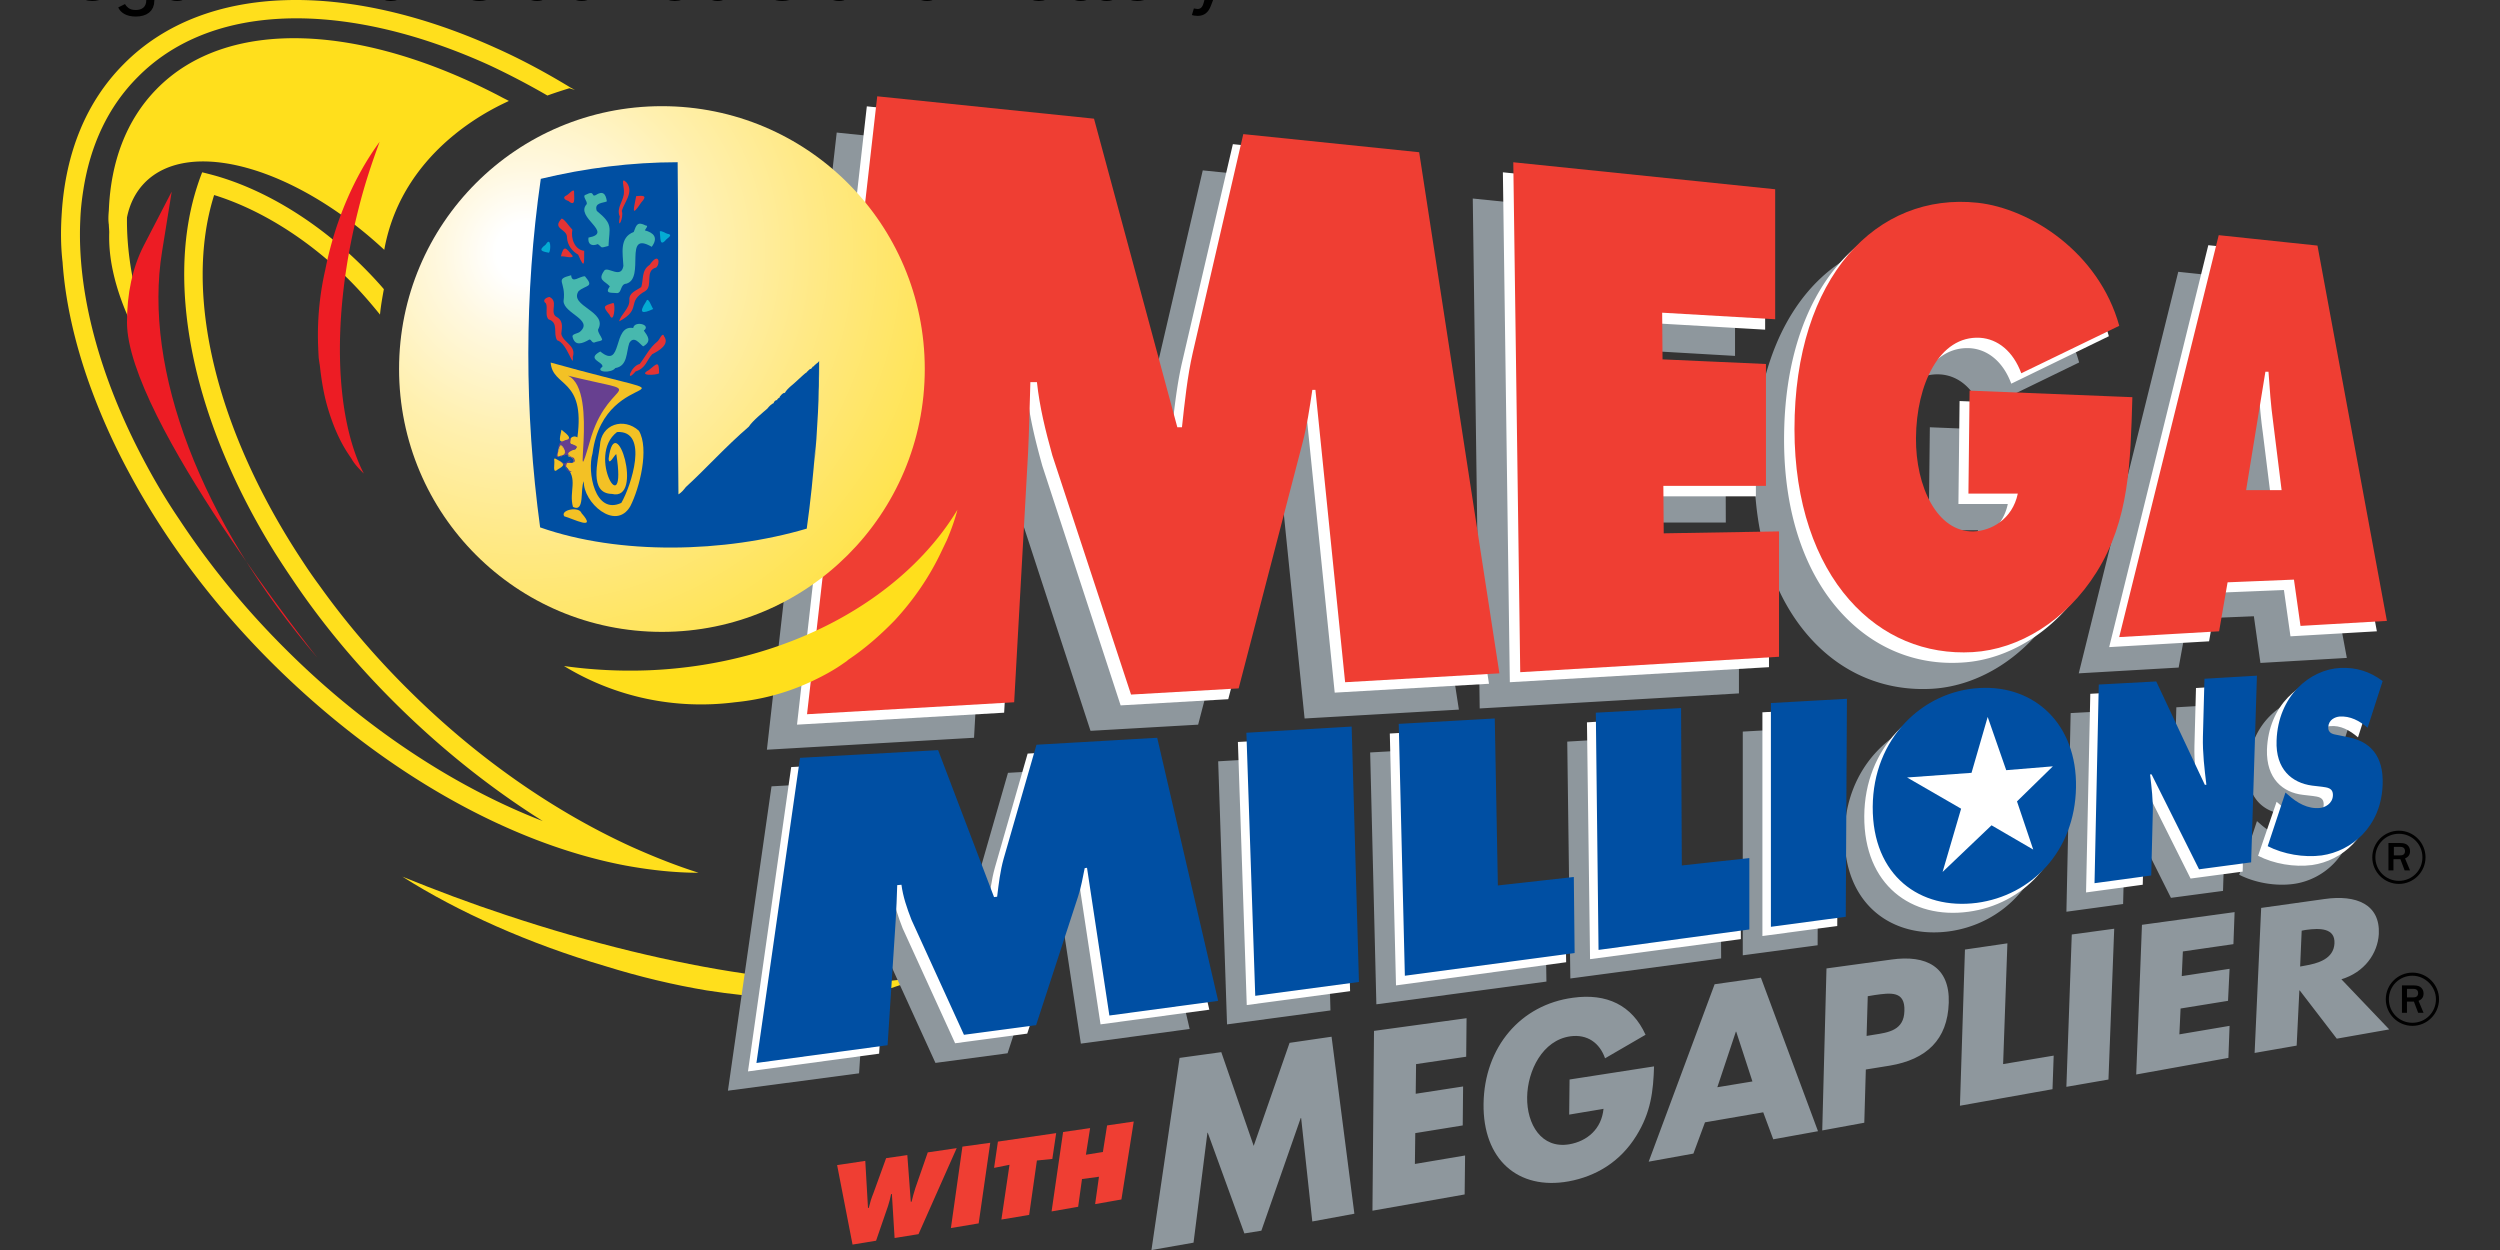
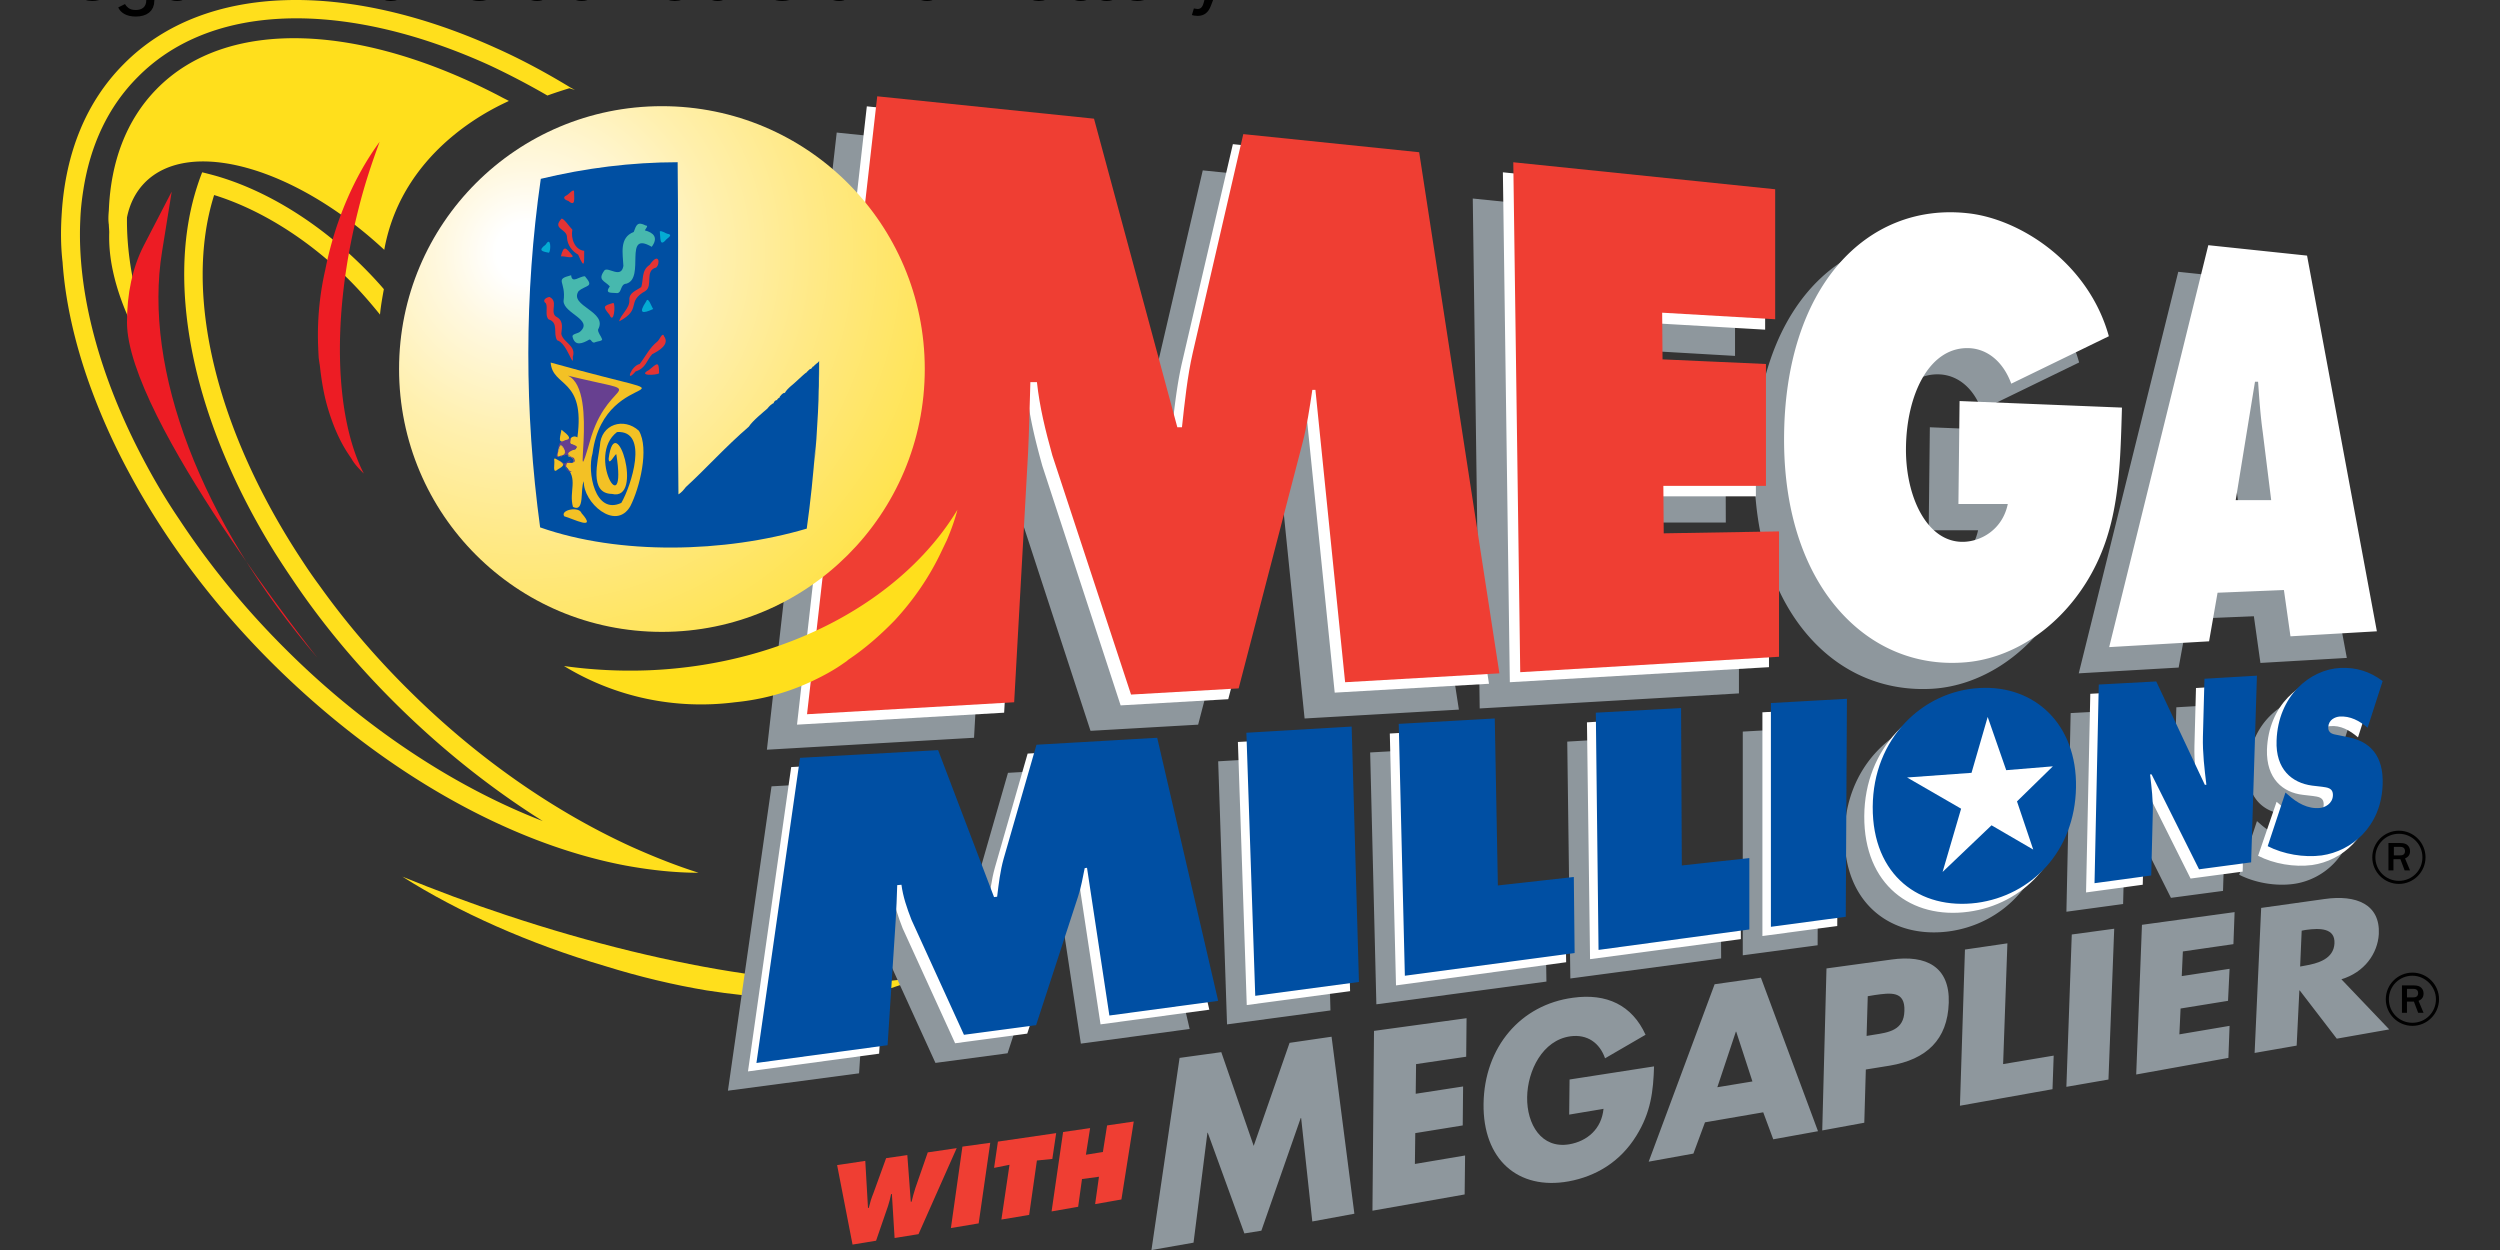
<svg xmlns="http://www.w3.org/2000/svg" viewBox="0 0 529.17 264.58">
  <rect x="0" y="0" width="529.17" height="264.58" fill="#333333" stroke="none" />
  <defs>
    <radialGradient id="a" cx="893.82" cy="1021.4" r="635.81" gradientTransform="matrix(1.29 0 0 -1.29 -521.24 1660.2)" gradientUnits="userSpaceOnUse">
      <stop offset=".05" stop-color="#fff" />
      <stop offset=".14" stop-color="#fff8e0" />
      <stop offset=".31" stop-color="#fff0af" />
      <stop offset=".48" stop-color="#ffe986" />
      <stop offset=".64" stop-color="#ffe562" />
      <stop offset=".79" stop-color="#ffe241" />
      <stop offset=".91" stop-color="#ffe028" />
      <stop offset="1" stop-color="#ffdf1c" />
    </radialGradient>
  </defs>
  <path fill="#ffdf1c" d="M107.216 193.722c-7.674-2.531-15.022-5.307-22.044-8.165 11.839 7.512 26.861 14.207 42.946 18.94 7.348 2.287 14.615 4.002 21.472 5.144 2.694.408 5.062.735 7.43.98l1.713.164.735.081c4.735.49 9.307.653 13.635.572 5.96-.164 11.104-.898 15.268-2.204l1.47-.491.245-.081.734-.246c1.307-.49 2.45-.98 3.511-1.632-17.88 3.51-51.028-1.061-87.115-13.063" />
  <g fill="#8e979d">
    <path d="m177.106 28.06 45.884 4.735 17.554 65.316h.98c.571-5.225 1.143-10.777 2.285-15.757l10.778-46.292 37.23 3.837 16.982 110.302-32.658 1.878-6.287-61.886h-.653c-.572 3.837-1.143 7.756-2.123 11.43l-13.471 51.763-22.778 1.306-16.574-50.702c-1.47-5.307-2.694-10.205-3.266-15.513l-1.387-.081a459.165 459.165 0 0 1-.49 15.022l-2.94 52.742-43.844 2.531zM365.219 84.721l.078 25.881h-21.718v9.962l24.499-.326v26.534l-54.872 3.184-1.468-107.935 55.512 5.715v27.597l-23.92-1.39.093 9.88zM442.776 91.824c-.408 14.124-.653 25.962-7.593 37.066-6.45 10.287-16.41 16.329-26.208 16.9-9.96.573-19.186-3.183-26.126-11.103-7.103-8.083-11.593-20.33-11.512-36.087 0-32.33 17.472-50.212 38.782-47.925 11.104 1.225 25.636 10.45 29.964 26.045l-20.657 10.043c-1.714-4.654-4.98-7.266-8.735-7.512-8.573-.49-13.471 9.798-13.554 21.229-.081 10.37 4.49 19.922 12.165 19.758 3.674-.082 8.246-2.531 9.388-8.001h-10.45l.245-21.799 34.291 1.387zM466.868 111.42l4.083-25.066h.653c.245 3.51.49 7.103.98 10.613l1.796 14.451h-7.512zm-3.837 19.594 14.043-.572 1.387 9.879 18.288-1.061-14.777-79.523-20.902-2.205-21.064 84.993 21.145-1.225 1.879-10.286zM280.146 159.834l1.469 54.043-21.89 2.953-1.875-55.684zM291.333 212.58l-1.313-53.309 20.405-1.156.656 35.357 16-1.719.25 16.015zM332.393 207.112l-.657-50.138 18.046-1.057.25 33.305 14.202-1.546.078 15.186zM384.89 153.956l-.157 46.125-15.843 2.125v-47.352zM412.81 166.286c4.408-.326 7.102 3.266 7.102 7.92-.081 4.981-3.02 8.654-7.267 9.145-4.328.49-7.266-2.694-7.266-7.756.08-4.736 2.938-8.98 7.429-9.307m.245-14.615c-12.084.653-22.534 10.696-22.616 25.147-.081 14.615 10.043 21.881 22.044 20.33 11.512-1.551 20.738-10.859 20.983-24.413.164-13.47-8.818-21.717-20.411-21.064M438.292 150.936l12.165-.653 10.287 21.881h.326c-.408-3.348-.817-6.776-.734-10.206l.326-12.246 11.104-.653-1.224 39.517-11.023 1.47-10.043-20.085h-.327c.327 2.776.653 5.47.572 8.165l-.327 13.227-12.002 1.633.898-42.047zM477.727 173.801l.572.491c1.878 1.714 4.164 3.02 6.695 2.776 1.06-.08 2.693-.898 2.776-2.612.081-1.714-1.306-1.714-2.286-1.878l-2.123-.245c-4.245-.49-7.756-3.43-7.512-9.553.327-9.388 7.021-14.94 13.471-15.349 3.347-.164 6.287.735 8.98 2.777l-3.183 9.879c-1.714-1.47-3.675-2.613-5.961-2.367-.898.08-2.286.653-2.367 2.204-.081 1.47 1.225 1.552 2.04 1.714l2.367.49c4.328.9 7.348 3.757 7.103 10.044-.326 8.9-6.614 14.124-12.9 14.941-3.755.49-8.081-.245-11.43-1.96l3.756-11.348zM163.306 166.443l29.23-1.633 11.838 31.107.653-.081c.327-2.694.653-5.47 1.388-8.082l6.94-24.168 25.554-1.47 12.9 55.683-23.024 3.103-4.736-31.27-.49.08c-.327 1.96-.734 4.002-1.388 5.962l-8.899 27.27-15.268 2.04-11.104-24.33c-.98-2.53-1.796-4.898-2.123-7.429l-.898.081c-.082 2.45-.082 4.981-.327 7.512l-1.714 26.372-27.759 3.675 9.226-64.418z" />
  </g>
  <g fill="#fff">
    <path d="m183.48 22.508 45.885 4.736 17.553 65.316h.98c.572-5.225 1.144-10.778 2.286-15.757l10.777-46.292 37.23 3.837 16.982 110.383-32.657 1.878-6.287-61.886h-.653c-.572 3.837-1.144 7.756-2.123 11.43l-13.471 51.845-22.779 1.307-16.574-50.702c-1.47-5.307-2.693-10.205-3.265-15.513h-1.387a459.165 459.165 0 0 1-.491 15.023l-2.939 52.741-43.844 2.532zM371.578 79.251l.093 25.8h-21.717v9.96l24.483-.326v26.534l-54.856 3.184-1.469-107.933 55.512 5.796V69.78l-23.92-1.387.078 9.879zM449.15 86.273c-.407 14.124-.652 25.962-7.593 37.066-6.45 10.287-16.41 16.329-26.207 16.9-9.96.654-19.187-3.184-26.127-11.103-7.102-8.083-11.593-20.33-11.593-36.087 0-32.33 17.473-50.213 38.782-47.925 11.104 1.143 25.636 10.45 29.964 26.045l-20.657 10.043c-1.714-4.654-4.98-7.267-8.735-7.512-8.573-.49-13.471 9.798-13.554 21.228-.081 10.287 4.49 19.923 12.165 19.758 3.675-.08 8.246-2.53 9.389-8h-10.451l.245-21.8 34.373 1.388zM473.227 105.867 477.31 80.8h.653c.245 3.51.49 7.103.98 10.614l1.796 14.45h-7.512zm-3.837 19.594 14.043-.572 1.387 9.798 18.288-1.061-14.777-79.523-20.902-2.205-20.983 85.075 21.146-1.225 1.796-10.287z" />
  </g>
  <path fill="#ef3e33" d="m185.683 20.385 45.885 4.735 17.635 65.316h.98c.571-5.224 1.143-10.777 2.285-15.756l10.696-46.293 37.23 3.838 16.982 110.302-32.657 1.878-6.287-61.887h-.653c-.572 3.837-1.144 7.756-2.123 11.43l-13.471 51.763-22.779 1.306-16.655-50.62c-1.47-5.307-2.693-10.206-3.265-15.513h-1.388c-.164 4.98-.245 10.124-.49 15.022l-2.94 52.742-43.843 2.531 14.86-130.794zM373.796 77.047v25.8H352.08l.078 10.043 24.405-.41v26.536l-54.778 3.266-1.469-107.936 55.434 5.716v27.513l-23.92-1.387.078 9.88z" />
  <path fill="url(#a)" d="M1172 500.71c0 197.17-159.48 356.65-356.65 356.65S458.7 697.88 458.7 500.71s159.48-356.65 356.65-356.65S1172 303.54 1172 500.71z" transform="translate(12.913) scale(.156)" />
-   <path fill="#ef3e33" d="M451.354 84.068c-.408 14.124-.653 25.963-7.594 37.067-6.45 10.286-16.41 16.328-26.207 16.9-9.96.572-19.187-3.184-26.127-11.104-7.102-8.082-11.593-20.411-11.593-36.087 0-32.33 17.473-50.212 38.782-47.925 11.104 1.225 25.636 10.451 29.964 26.045L427.84 79.008c-1.714-4.655-4.98-7.267-8.735-7.512-8.573-.491-13.471 9.797-13.554 21.228-.081 10.287 4.49 19.922 12.165 19.758 3.675-.081 8.246-2.531 9.388-8.001h-10.45l.245-21.799 34.454 1.388zM475.43 103.745l4.083-25.066h.653c.245 3.511.49 7.103.98 10.614l1.796 14.45h-7.512zm-3.918 19.513 14.043-.572 1.387 9.798 18.288-1.061-14.696-79.44-20.902-2.205-21.064 85.074 21.145-1.225 1.797-10.37z" />
  <path fill="#ffdf1c" d="M13.08 44.96c.817-12.492 5.062-23.35 13.145-31.433 17.227-17.39 47.6-17.472 78.787-3.348 5.307 2.367 10.613 5.225 15.84 8.409.326.164.571.327.898.49-.408-.163-.817-.245-1.225-.407-1.552.49-3.103.98-4.655 1.551a159.197 159.197 0 0 0-12.164-6.368 127.622 127.622 0 0 0-13.88-5.389C65.251.627 42.716 2.585 29.163 16.302c-6.288 6.287-10.044 14.45-11.512 23.84-.327 2.041-.572 4.165-.653 6.37-.735 15.267 4.001 33.147 13.47 50.946 2.205 4.164 4.655 8.328 7.43 12.41 6.287 9.553 13.88 18.941 22.778 27.76 16.493 16.41 35.598 28.983 54.212 36.167-10.777-6.776-21.31-15.104-31.107-24.82-8.492-8.409-15.84-17.308-21.963-26.453a208.817 208.817 0 0 1-3.592-5.47C41.246 89.782 35.04 61.37 41.49 40.224c.408-1.306.817-2.531 1.306-3.756 1.307.327 2.613.653 3.919 1.06 10.043 3.104 20.656 9.553 30.045 18.86 1.551 1.552 3.103 3.185 4.49 4.818-.326 1.796-.653 3.592-.817 5.388-2.04-2.53-4.164-4.98-6.53-7.348-8.981-8.9-19.106-15.022-28.577-17.961-6.614 20.983.49 50.048 18.86 77.726a100.322 100.322 0 0 0 3.348 4.817c5.47 7.675 11.838 15.187 19.024 22.29 14.45 14.369 30.862 25.718 47.19 33.147 4.736 2.123 9.472 4.001 14.125 5.47-5.063 0-10.287-.572-15.595-1.551-24.82-4.736-51.68-20.004-74.542-42.7-12.818-12.737-23.023-26.618-30.454-40.497a137.271 137.271 0 0 1-8.328-18.614c-3.18-8.898-5.138-17.635-5.709-25.881-.408-3.51-.408-7.022-.164-10.532" />
  <path fill="#ffdf1c" d="M23.04 44.47c.408-10.205 3.675-19.023 10.044-25.554 15.103-15.513 43.68-13.797 72.909 1.552.572.326 1.144.571 1.714.898-1.306.734-22.37 9.226-26.372 31.515C62.557 35.41 40.022 28.96 30.552 38.757c-1.878 1.96-3.102 4.41-3.674 7.267-.082 5.96.817 12.41 2.693 19.186a108.781 108.781 0 0 0 5.96 16.166c-5.96-8.082-9.96-16.329-11.592-23.84-.653-2.94-.899-5.716-.817-8.328 0-.572-.082-1.144-.082-1.633-.164-1.06-.08-2.123 0-3.103" />
  <path fill="#ed1c24" d="m30.471 51.9 5.878-11.35-2.04 12.656c-4.083 24.983 8.165 57.151 32.902 86.054 0 0-40.333-50.62-40.333-71.031 0-6.042 1.143-11.593 3.592-16.33" />
  <path fill="#ffdf1c" d="M137.425 141.872a100.799 100.799 0 0 1-18.044-.898c10.696 6.53 23.433 9.307 36.168 7.674 5.878-.571 11.512-2.123 16.738-4.654 2.04-.98 3.837-1.96 5.551-3.103l1.307-.898.49-.408c3.43-2.286 6.695-5.144 9.715-8.246 4.083-4.41 7.43-9.308 9.96-14.696l.899-1.878.164-.327.408-.98c.734-1.796 1.387-3.674 1.878-5.55-11.43 18.94-36.087 32.74-65.235 33.964" />
  <path fill="#ed1c24" d="M75.946 43.98c1.225-4.898 2.777-9.552 4.41-13.962-5.39 7.348-9.472 16.82-11.512 27.107a62.213 62.213 0 0 0-1.552 13.797c0 1.714.082 3.266.164 4.817l.164 1.144.082.49c.326 3.02.817 6.042 1.632 8.818 1.144 3.919 2.613 7.267 4.49 10.044l.654.98.081.163.327.49c.653.9 1.387 1.634 2.123 2.368-6.123-11.92-6.94-33.312-1.061-56.254" />
  <g fill="#fff">
    <path d="m284.302 155.834 1.469 53.965-21.874 2.937-1.875-55.683zM295.489 208.58l-1.313-53.318 20.42-1.142.657 35.274 15.999-1.718.25 15.999zM336.564 203.018l-.656-50.123 18.046-1.06.234 33.31 14.218-1.547.078 15.186zM389.06 149.875l-.171 46.128-15.843 2.125v-47.356zM417.059 162.208c4.49-.326 7.103 3.266 7.021 7.92-.08 4.981-3.02 8.654-7.266 9.145-4.328.49-7.267-2.694-7.267-7.756.081-4.735 2.939-8.98 7.512-9.307m.164-14.615c-12.084.653-22.534 10.697-22.616 25.147-.08 14.615 10.043 21.882 22.044 20.249 11.512-1.552 20.738-10.859 20.983-24.413.246-13.39-8.818-21.636-20.41-20.983M442.448 146.853l12.165-.653 10.287 21.882h.326c-.408-3.349-.817-6.777-.734-10.206l.326-12.246 11.104-.653-1.224 39.516-11.023 1.47-10.043-20.084h-.327c.327 2.776.653 5.47.572 8.165l-.327 13.227-12.002 1.633.898-42.048zM481.883 169.708l.572.49c1.878 1.715 4.164 3.02 6.613 2.777 1.061-.081 2.777-.898 2.777-2.612.081-1.714-1.306-1.714-2.286-1.878l-2.123-.246c-4.245-.49-7.756-3.43-7.594-9.552.327-9.389 7.022-15.023 13.472-15.35 3.346-.163 6.287.735 8.98 2.858l-3.184 9.88c-1.714-1.47-3.675-2.613-5.96-2.368-.899.082-2.286.654-2.368 2.205-.08 1.47 1.307 1.551 2.04 1.714l2.368.49c4.328.899 7.348 3.757 7.103 10.044-.327 8.9-6.614 14.042-12.9 14.94-3.756.491-8.082-.244-11.43-1.958l3.918-11.43zM167.47 162.365l29.23-1.633 11.838 31.107.653-.08c.327-2.694.653-5.47 1.387-8.083l6.94-24.167 25.555-1.47 12.9 55.682-23.024 3.103-4.736-31.27h-.49c-.408 1.96-.735 4.001-1.388 5.96l-8.9 27.27-15.267 2.041-11.104-24.33c-.98-2.53-1.797-4.898-2.123-7.429l-.899.081c-.08 2.45-.08 4.981-.245 7.512l-1.714 26.372-27.759 3.756 9.145-64.418z" />
  </g>
  <g fill="#004fa3">
    <path d="m286.099 153.793 1.546 54.053-21.951 2.937-1.875-55.683zM297.364 206.534l-1.297-53.312 20.327-1.144.656 35.348 16.077-1.797.172 16.093zM338.36 201.065l-.577-50.21 18.046-.98.156 33.316 14.296-1.562v15.108zM390.936 147.914l-.25 46.136-15.843 2.125v-47.363zM444.245 144.894l12.165-.653 10.286 21.881h.327c-.408-3.348-.817-6.776-.734-10.205l.326-12.246 11.104-.654-1.225 39.517-11.022 1.47-10.044-20.085h-.326c.326 2.777.653 5.47.572 8.165l-.327 13.228-12.002 1.632.898-42.047zM483.758 167.755l.572.49c1.878 1.715 4.163 3.02 6.695 2.777 1.06-.081 2.693-.898 2.776-2.612.081-1.714-1.306-1.714-2.286-1.878l-2.123-.246c-4.245-.572-7.756-3.43-7.512-9.552.326-9.389 7.021-15.023 13.47-15.35 3.348-.163 6.288.735 8.982 2.777l-3.185 9.88c-1.714-1.471-3.674-2.532-5.96-2.368-.899.081-2.286.653-2.367 2.205-.081 1.47 1.225 1.551 2.04 1.714l2.367.49c4.328.899 7.348 3.756 7.103 10.043-.327 8.9-6.614 14.043-12.9 14.942-3.755.49-8.081-.246-11.43-1.96l3.756-11.349zM169.34 160.412l29.23-1.633 11.838 31.107.653-.08c.327-2.694.653-5.47 1.388-8.083l6.94-24.086 25.554-1.47 12.9 55.682-23.024 3.103-4.736-31.27-.49.081c-.408 1.96-.734 4.002-1.388 5.96l-8.899 27.271-15.268 2.04-11.104-24.33c-.98-2.53-1.796-4.897-2.123-7.428l-.898.08c-.082 2.45-.164 4.982-.327 7.513l-1.714 26.372-27.759 3.756 9.226-64.582zM419.012 145.628c-12.084.653-22.534 10.696-22.616 25.147-.081 14.615 10.043 21.882 22.044 20.33 11.512-1.551 20.738-10.859 20.983-24.412.245-13.471-8.818-21.718-20.411-21.065" />
  </g>
  <path fill="#fff" d="m430.37 179.832-8.827-5.14-10.359 9.874 3.922-13.39-11.437-6.608 13.64-.985 3.422-11.832 3.921 11.27 9.875-.813-7.594 7.422z" />
  <path d="M510.131 184.238h-1.144l-.898-2.367h-1.47v2.367h-1.061v-5.796h2.531c.734 0 1.225.164 1.552.49s.49.735.49 1.225c0 .735-.326 1.225-1.06 1.552l1.06 2.53zm-3.43-3.184h1.307c.408 0 .653-.081.817-.245s.245-.408.245-.653-.08-.49-.245-.653c-.164-.164-.408-.246-.734-.246h-1.388v1.797z" />
  <path d="M507.772 187.097c-3.103 0-5.634-2.53-5.634-5.634s2.531-5.634 5.634-5.634 5.634 2.532 5.634 5.634-2.531 5.634-5.634 5.634m0-10.613c-2.776 0-4.981 2.205-4.981 4.981s2.205 4.981 4.981 4.981 4.98-2.205 4.98-4.981-2.204-4.98-4.98-4.98M512.99 214.377h-1.143l-.899-2.367h-1.47v2.367h-1.06v-5.797h2.53c.735 0 1.225.165 1.552.491s.49.734.49 1.225c0 .734-.326 1.225-1.06 1.551l1.06 2.532zm-3.51-3.265h1.306c.408 0 .653-.082.817-.246s.245-.408.245-.653-.081-.49-.245-.653c-.164-.164-.408-.245-.734-.245h-1.388v1.797z" />
  <path d="M510.631 217.142c-3.103 0-5.634-2.53-5.634-5.634s2.531-5.634 5.634-5.634 5.634 2.531 5.634 5.634-2.53 5.634-5.634 5.634m0-10.613c-2.776 0-4.98 2.205-4.98 4.981s2.204 4.98 4.98 4.98 4.981-2.204 4.981-4.98c0-2.694-2.286-4.98-4.98-4.98" />
  <g fill="#8e979d">
    <path d="m286.677 256.906-8.906 1.64-2.36-21.89h-.093L266.99 260.5l-3.593.578-7.75-21.311h-.078l-2.937 23.264-8.906 1.563 5.953-40.67 8.828-1.218 6.859 19.842 7.593-21.811 8.89-1.297zM299.488 246.375l10.625-1.797-.094 8.25-19.514 3.437.328-38.06 19.592-2.687-.078 8.155-10.609 1.563-.078 6.28 10.03-1.546-.077 8.25-10.046 1.624zM350.11 225.72c-.164 5.225-.653 9.715-3.756 14.696-3.43 5.551-8.573 8.573-14.288 9.634-10.777 1.959-18.207-4.655-18.044-16.41.164-12.003 7.838-20.983 18.94-22.452 7.103-.98 12.492 1.552 15.35 7.839l-8.573 4.98c-1.144-3.265-3.756-5.143-7.348-4.654-5.878.817-9.062 7.267-9.145 12.9-.081 5.715 3.02 10.94 8.9 9.96 3.837-.653 6.859-3.266 7.266-7.512l-7.266 1.225.08-7.43 17.881-2.776zM360.89 237.563l-2.45 6.614-9.47 1.714 13.961-37.557 9.798-1.388 12.084 32.495-9.472 1.714-2.123-5.715-12.329 2.123zm6.614-19.186h-.08l-3.92 11.757 7.43-1.225zM386.608 204.987l13.716-1.878c7.43-1.06 12.41 1.551 12.165 9.145-.245 7.838-4.736 12.002-12.491 13.308l-5.063.817-.326 11.267-8.9 1.633zm8.491 14.288 1.47-.245c3.266-.49 6.45-.98 6.532-5.062.164-4.245-2.858-3.838-6.288-3.349l-1.47.246-.245 8.409zM424.902 199.675l-.906 25.56 10.703-1.796-.25 7.109-19.593 3.5 1.062-33.06zM437.386 230.048l1.14-32.248 8.984-1.219-1.218 31.92zM461.306 218.94l10.624-1.798-.25 6.781-19.514 3.516 1.219-31.686 19.608-2.687-.25 6.78-10.702 1.547-.235 5.219 10.124-1.547-.328 6.78-10.046 1.626zM505.725 217.892l-11.104 1.96-7.838-10.206h-.082l-.571 11.676-8.9 1.551 1.388-30.698 13.39-1.878c6.775-.98 11.838 1.144 11.511 7.43-.245 4.082-3.02 8.082-7.92 9.552l10.125 10.613zm-18.86-13.308.899-.164c2.939-.49 6.204-1.47 6.368-4.736s-3.103-3.265-6.042-2.857l-.898.164z" />
  </g>
  <g fill="#ef3e33">
    <path d="m183.152 245.719.572 9.96h.164c.245-1.06.572-2.123.98-3.103l2.693-7.43 4.49-.652.735 9.879h.164c.245-.98.49-1.96.817-2.939l2.612-7.512 6.123-.898-8.082 18.206-5.062.817-.572-9.307h-.164c-.164.899-.408 1.714-.653 2.531l-2.531 7.348-4.981.817-3.265-16.819zM209.604 241.89l-2.453 17.062-5.875.985 2.437-17.234zM211.963 258.14l1.718-11.593-3.265.656.812-5.562 12.328-1.797-.813 5.469-3.265.328-1.64 11.515zM239.977 237.391l-2.61 16.5-5.562.983.813-5.796-3.594.484-.812 5.875-5.625.984 2.437-16.811 5.719-.828-.89 5.64 3.593-.578.89-5.625z" />
  </g>
  <path fill="#004fa2" d="M173.387 76.38c.038 7.26-.369 14.717-1.015 21.998.38-6.868.946-13.926.953-20.89-.127 10.858-.978 23.174-2.563 34.405-17.311 5.118-39.62 5.662-56.434-.264-3.323-24.524-3.384-49.286.141-73.778 9.546-2.297 19.14-3.5 28.967-3.516.25 23.352-.103 47.152.172 70.308.686-.436 1.078-.928 1.578-1.562 4.296-3.928 8.265-8.412 13.311-12.765.811-1.268 3.04-3.043 3.95-3.851.242-.36.869-.99 1.381-1.177-.254-.106.555-.823.685-.537-.247-.31 1.117-.958.64-.695-.523.19.838-1.207.953-.84.499-1.015 1.852-1.866 2.874-2.888.52-.458 1.435-1.363 1.842-1.577-.047-.01-.025-.16.089-.145.256-.016.098-.427.428-.22-.278-.042.13-.352.32-.303.19-.166.286-.344.452-.566.103-.077.232.297.146.095.108-.528.914-.692 1.129-1.23z" />
  <path fill="#f3c125" d="M125.421 95.961c-1.182 3.944.525 13.116 6.094 10.484 2.037-3.469 5.976-15.402-.905-14.996-6.65 5.054 2.225 19.74-.155 4.693-.371.03-1.587 2.64-1.623.928 1.42-10.994 7.586 9.17.703 7.477-4.935-.07-2.945-6.992-2.551-10.2.195-4.571 5.08-6.084 8.256-3.16 2.23 3.779.151 12.1-1.818 15.96-3.113 5.38-10.04-.82-9.843-5.29-.845 1.607.283 6.711-2.296 5.447-.93-3.334 1.23-5.95-1.588-8.654-.056-.894.642-.72 1.302-.639 1-.269.176-1.292-.719-1.42-.294-.561.033-1.694.952-1.406 1.43.082.376-1.116-.452-1.183-.662-.848.35-2.094 1.44-1.425 1.711-12.634-5.271-10.557-5.657-15.837 35.634 9.96 11.457-.628 8.86 19.216z" />
-   <path fill="#47b8ae" d="M127.062 74.4c4.847 3.964 2.492-5.764 6.968-4.968.255-1.63 3.89-.725 2.25.546.842 1.194 1.728 2.277-.142 3.344-.69-.477-1.94-2.431-2.937-.703-.67 1.933-.31 4.862-2.963 5.292-.828 1.173-4.407.865-2.737-.266.327-1.058-3.55-1.56-.44-3.245zM124.562 50.292c5.487-1.01-2.934-4.278-.39-7.062.289-.608-1.111-1.77-.152-2.022 1.98-1.017 1.089.56 2.045.108 1.498-.997 2.158-.358 2.39 1.305-.692.376-2.76.203-2.137 2.017 3.572 2.912 2.649 3.487 2.486 7.417-1.94.507-1.172.392-2.264-.388-1.28.533-2.167.042-1.978-1.375z" />
  <g fill="#e33434">
    <path d="M116.125 67.604c-.83-.804-.13-2.417-.562-3.39-.917-.645.042-1.25.734-1.36 1.945.905.11 3.042 1.31 4.092 1.643.851 1.398 2.101 1.2 3.712.352 1.86 3.22 2.437 2.438 4.872.208 2.946-1.134-2.906-3.32-3.51-.923-1.468.41-3.716-1.801-4.416zM138.874 56.636c-2.47.612-.59 3.857-2.253 4.945-4.211 2.371-.599 3.787-5.56 6.444.266-1.395 2.229-2.735 2.161-4.456-.139-1.639 1.424-2.02 2.52-2.82.493-1.642.002-3.53 1.761-4.68 2.033-2.922 2.305-.205 1.37.567zM134.53 78.618c-2.27 2.705-.96-1.206.874-1.57 1.275-1.653 2.05-3.418 3.768-4.78.413-.318 1.086-2.12 1.377-1.104 1.285 1.745-1.116 3.11-2.488 3.797-1.232 1.32-1.31 2.984-3.53 3.657z" />
  </g>
  <path fill="#663f8f" d="M121.312 94.102c3.016 1.06-3.645 1.31.157 2.828.884 1.664-1.444.448-1.547 1.312-.333 1.038.269 1.28 1.11 1.64-.707.265-1.559-.823-1.407-1.593-.175-.217.016.288-.25.25-.003-.581-1.094-.665-1.125-1.172 1.747 1.131.894.79 2.387.085 1.285.137-.895-.011.114.375 2 .126-.998-2.266-1.265-1.336-.44-.535-.838.833-.825.222-.35-.438.645-.516.998-.749-.023-.314-.96-2.267-1.08-1.693-.046.771-.918 2.098-.276 2.41-1.217.516.244-1.748-.117-2.296.084-.403.231.525.173-.207.094-.867 1.311-1.189 2.485-1.437-.02.564-.496 1.256.468 1.36z" />
  <path fill="#e33434" d="M119.922 41.355c.45-.181 1.665-1.756 1.593-.625-.02 1.153.397 3.181-1.218 1.797-.749-.2-1.345-.742-.375-1.172zM129.827 64.12c.514.273.129 4.762-.828 2.484-1.495-1.785-1.267-1.866.828-2.485z" />
  <g fill="#04abd3">
    <path d="M136.78 63.791c.408-1.148 1.131 1.166 1.48 1.619-2.203 1.012-3.252 1.037-1.48-1.619zM139.655 48.98c.36-.227 1.142.378 1.594.5 1.189.178.351.72-.197 1.178-1.516 1.83-1.219-.42-1.397-1.678zM116.188 53.495c-1.667-.301-2.26-.515-.653-1.754 1.085-1.832 1.121 1.282.653 1.754z" />
  </g>
  <path fill="#674090" d="M125.187 92.305c-4.745 16.487 1.984-9.635-4.984-12.791 17.982 4.38 9.084-.031 4.984 12.791z" />
  <g fill="#f3c125">
    <path d="M118.094 97.367c1.545.886 1.445 1.14-.063 2.016-1.18 1.07-.56-1.247-.718-1.984-.124-.686.471-.163.78-.032zM119.64 93.164c-1.813 1.024-.932-1.112-.796-2.203.76.674 2.7 1.897.797 2.203zM118.687 96.445c-1.412.852-.182-1.623 0-2.327.663.82 1.638 2.067 0 2.327z" />
  </g>
  <path fill="#ebbb3f" d="M119.656 96.024c-.822-2.09-.973-2.216-1.547 0 .175-2.708 1.311-1.77 1.547 0z" />
  <path fill="#47b8ae" d="M120.89 58.26c.177 1.878 1.747.183 2.922.22 2.02 2.365.327 1.757-1.328 3.124-2.168 3.187 6.262 4.287 4.11 8.14-.077.661.632 1.386.843 2.031.181.42-1.019.466-1.36.625-.788.46-.863-.605-1.327-.531-1.438.839-3.067 1.522-3.563-.594-.156-.612 1.196-.668 1.608-1.08 2.855-2.532-3.46-3.834-3.508-6.466.6-4.26-2.101-4.514 1.602-5.469z" />
  <path fill="#e33434" d="M123.656 53.089c-.067 2.147.262 4.43-1.281.812-1.24-.712-2.294-2.006-2.36-3.621.079-1.899-3.271-1.731-1.148-4.008.556-.005 1.68 1.764 2.28 2.339-.378 1.873.53 4.283 2.51 4.478zM118.719 54.26c.634-2.477 1.051-1.88 2.515-.046-.07.553-1.843-.047-2.515.047z" />
  <path fill="#47b8ae" d="M137.952 52.245c-6.12-3.582-1.297 6.606-5.36 7.797-1.346.078-.92 1.9-1.937 2-1.271-.141-2.726.21-1.578-1.438-1.134-1.212-2.685-1.287-1.109-3.406.808-.742 3.528 1.864 3.983-.906-.107-2.598-.917-6.012 2.187-7.187.566-1.525.775-2.274 2.578-1.36.644-.023-.131.741-.219 1.016 1.78.472 2.933 1.48 1.453 3.484z" />
  <path fill="#e33434" d="M137.358 78.322c1.78-1.46 2.113-1.986 2.156.703-.58.401-4.692.626-2.156-.703z" />
  <path fill="#f3c125" d="M123.093 108.617c3.435 3.89-1.86 1.148-3.652.67-.96-1.347 3.142-2.195 3.652-.67z" />
-   <path fill="#e33434" d="M135.733 42.855c-2.276 3.444-1.537 1.234-1.073-1.342 1.48-.148 2.462-.167 1.073 1.342zM131.187 45.824c-.836-1.861.97-3.424.882-5.247.075-.956-.835-3.426.633-1.865 1.445 2.051-.545 4.073-1.093 5.932.514 1.377-1 4.445-.422 1.18z" />
  <title>Mega Millions at Louisiana Lottery</title>
  <desc>Play LA Mega Millions online and check Mega Millions results and winning numbers at https://lotterywhiz.com/us/la/mega-millions</desc>
  <a href="https://lotterywhiz.com/us/la/mega-millions" target="_blank">Mega Millions at Louisiana Lottery</a>
</svg>